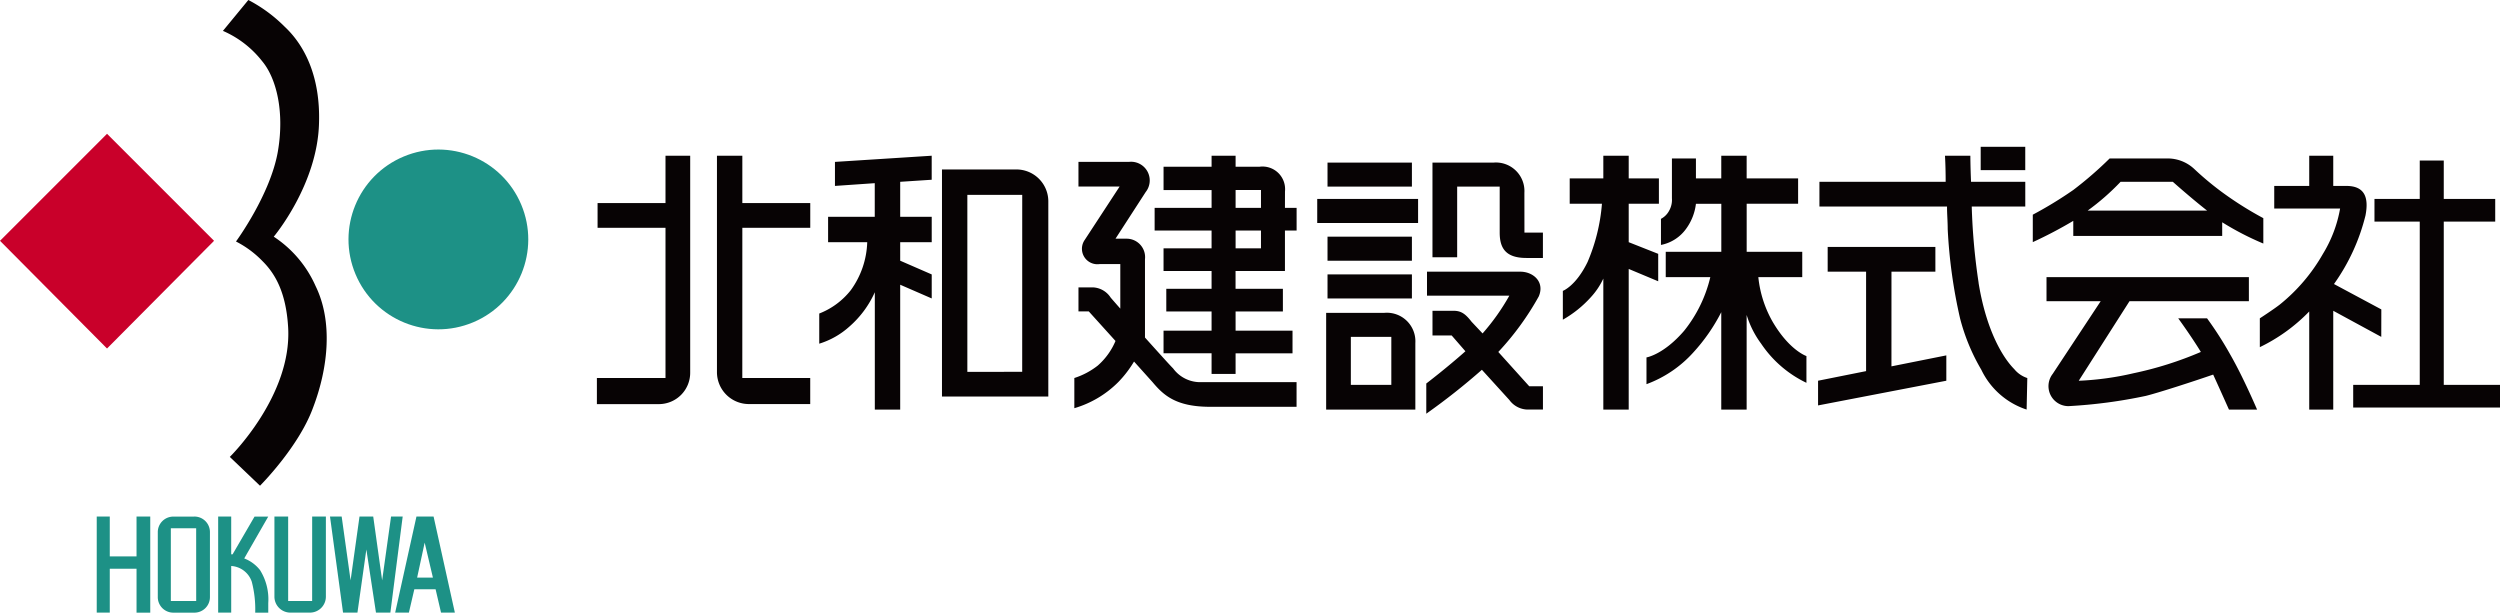
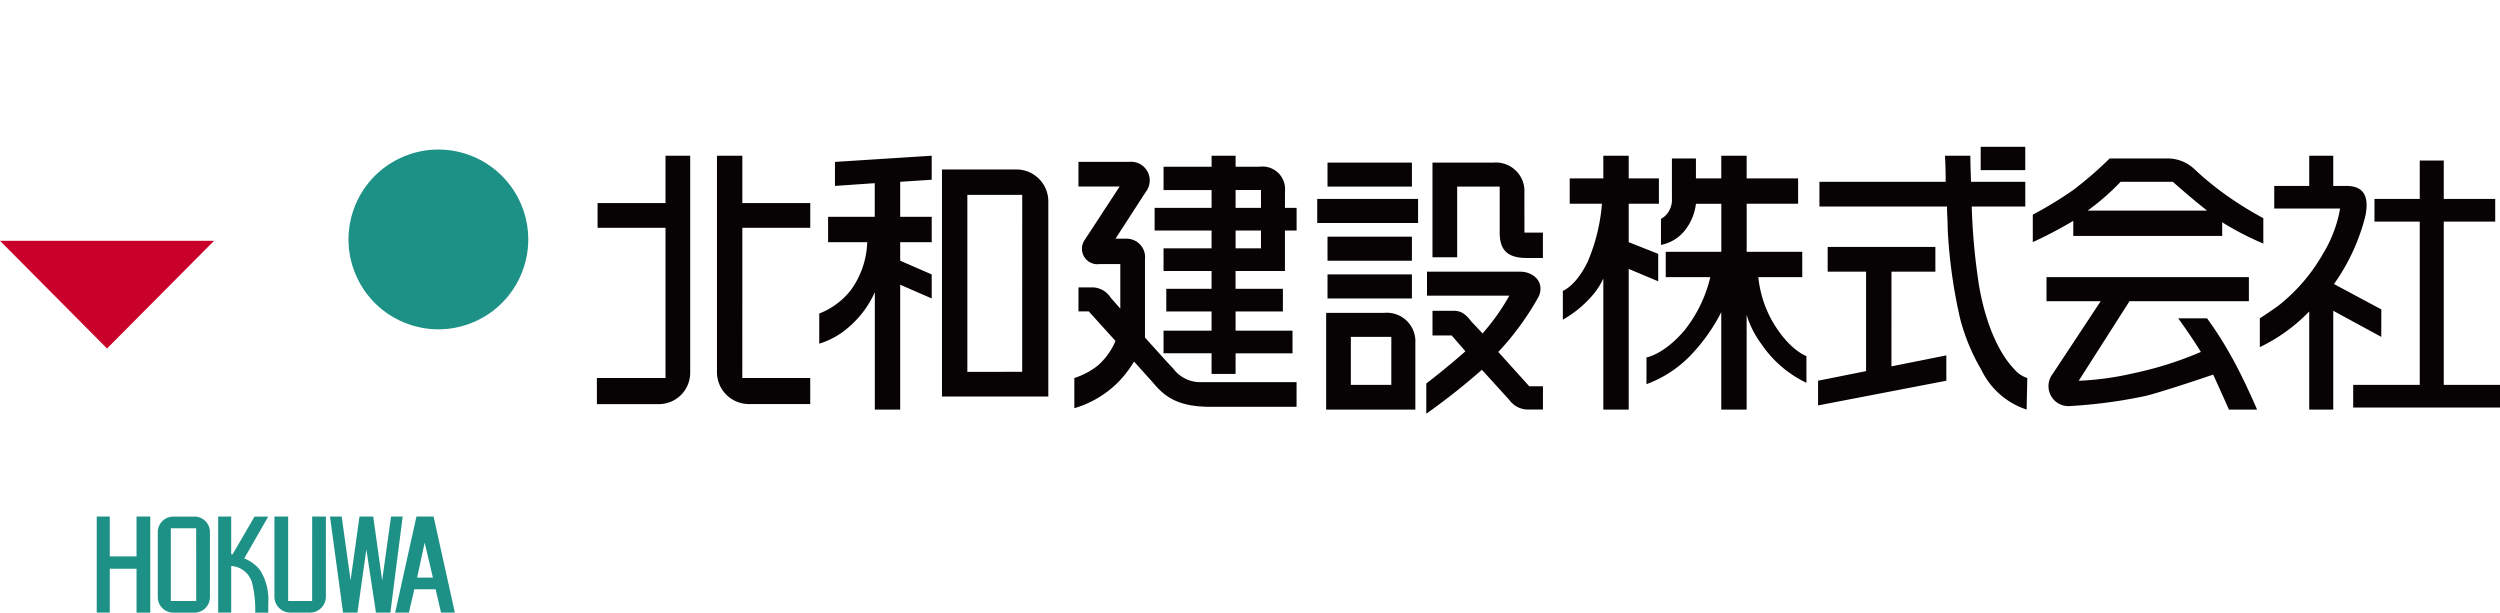
<svg xmlns="http://www.w3.org/2000/svg" width="230" height="56.364" viewBox="0 0 230 56.364">
  <g transform="translate(115 28.182)">
    <g transform="translate(-115 -28.182)">
      <path d="M21.114,96.865H18.652V93.2h-1.2v8.837h1.2V98h2.462v4.04h1.262V93.2H21.114Zm5.3-3.661H24.522a1.428,1.428,0,0,0-1.452,1.452v5.933a1.428,1.428,0,0,0,1.452,1.452h1.893a1.428,1.428,0,0,0,1.452-1.452V94.656A1.428,1.428,0,0,0,26.415,93.2Zm.189,7.764H24.27V94.277H26.6Zm10.667,0H35.063V93.2H33.8v7.385a1.468,1.468,0,0,0,1.452,1.452h1.83a1.468,1.468,0,0,0,1.452-1.452V93.2H37.272Zm-6.249-3.913,2.209-3.85H31.97l-2.02,3.472h-.126V93.2h-1.2v8.837h1.2V97.748A2.126,2.126,0,0,1,31.717,99.2a10.04,10.04,0,0,1,.316,2.84h1.2v-.884a5.064,5.064,0,0,0-.757-3.029A3.362,3.362,0,0,0,31.023,97.054ZM44.53,93.2l-.82,5.87-.82-5.87H41.627l-.82,5.87-.82-5.87H38.913l1.2,8.837h1.325l.82-5.807.884,5.807h1.325L45.6,93.2Zm3.913,0H46.866l-1.957,8.837h1.262l.5-2.146h1.957l.5,2.146H50.4Zm-1.514,5.617.694-3.219.758,3.219Z" transform="translate(-8.553 -45.677)" fill="#1d9186" fill-rule="evenodd" />
-       <path d="M43.636,44.687l-2.778-2.651s5.744-5.618,5.365-11.929c-.19-3.219-1.2-4.923-2.335-6.059a9.217,9.217,0,0,0-2.462-1.83s3.156-4.292,3.85-8.268c.631-3.661-.126-6.753-1.452-8.332a9.238,9.238,0,0,0-3.6-2.777L42.563,0a13.551,13.551,0,0,1,3.346,2.461C47.8,4.229,49.19,7.132,49.065,11.3,48.938,16.979,44.9,21.775,44.9,21.775a10.511,10.511,0,0,1,3.85,4.544c1.578,3.219,1.2,7.448-.253,11.235C47.171,41.153,43.636,44.687,43.636,44.687Z" transform="translate(-19.715)" fill="#070304" fill-rule="evenodd" />
      <circle cx="8.268" cy="8.268" r="8.268" transform="translate(29.51 17.598) rotate(-22.737)" fill="#1d9186" />
-       <path d="M19.693,33.983,9.846,43.892,0,33.983l9.846-9.846Z" transform="translate(0 -11.829)" fill="#c9002a" fill-rule="evenodd" />
+       <path d="M19.693,33.983,9.846,43.892,0,33.983Z" transform="translate(0 -11.829)" fill="#c9002a" fill-rule="evenodd" />
      <path d="M114,31.664h-6.249v2.272H114V47.759h-6.312v2.4h5.744a2.883,2.883,0,0,0,2.84-2.9V27.308H114Zm7.069,2.272h6.249V31.664h-6.249V27.308h-2.335V47.254a2.937,2.937,0,0,0,2.9,2.9h5.681v-2.4h-6.249Zm17.421-4.418v-2.21l-8.9.568v2.21l3.661-.253v3.093h-4.292v2.335h3.6a7.921,7.921,0,0,1-1.514,4.419,6.868,6.868,0,0,1-2.9,2.146V44.6a7.392,7.392,0,0,0,2.777-1.578,9.156,9.156,0,0,0,2.335-3.156V50.662h2.335V39.175l2.9,1.262V38.228l-2.9-1.263v-1.7h2.9V32.926h-2.9V29.707Zm7.826-.947h-6.88V49.463h9.783V31.475A2.937,2.937,0,0,0,146.314,28.571Zm.5,18.619H141.77V30.907h5.049Zm96.7-12.5h13.7V33.431A26.458,26.458,0,0,0,261,35.388V33.052a31.837,31.837,0,0,1-3.976-2.525,27.93,27.93,0,0,1-2.4-2.02,3.578,3.578,0,0,0-2.525-.947H246.86a34.006,34.006,0,0,1-3.345,2.9,36.755,36.755,0,0,1-3.724,2.272v2.525a39.961,39.961,0,0,0,3.724-1.957Zm1.325-2.335a21.753,21.753,0,0,0,3.03-2.651h4.8s1.7,1.515,3.156,2.651Zm-5.743-5.87h-4.1v2.146h4.1ZM226.789,37.976h4.04V35.7h-9.909v2.272h3.534v9.152l-4.418.884v2.272l11.8-2.272V45.676l-5.049,1.01Zm8.016,1.01a57.662,57.662,0,0,1-.631-7.006H239.1V29.707H234.11c-.063-1.452-.063-2.4-.063-2.4h-2.335s.063.947.063,2.4H220.161v2.272H231.9c0,.694.063,1.389.063,2.083a47.071,47.071,0,0,0,1.136,8.205A18.279,18.279,0,0,0,235.057,47a7.046,7.046,0,0,0,4.166,3.661l.063-2.9a2.58,2.58,0,0,1-1.2-.82C237.014,45.865,235.5,43.341,234.8,38.985Zm-29.476-2.651-2.714-1.073V31.727h2.778V29.392h-2.778V27.308H200.28v2.083h-3.093v2.335h2.966a16.966,16.966,0,0,1-1.325,5.365c-1.073,2.209-2.272,2.651-2.272,2.651v2.651a10.325,10.325,0,0,0,2.588-2.083,6.683,6.683,0,0,0,1.136-1.7V50.662h2.335V37.723l2.714,1.136Zm-34.336-5.744a2.08,2.08,0,0,0-2.335-2.272h-2.209v-1.01h-2.209v1.01h-4.419v2.146h4.419v1.641H159v2.083h5.239v1.641h-4.419v2.083h4.419v1.641h-4.166v2.083h4.166V43.4h-4.419v2.083h4.419V47.38h2.209V45.486h5.238V43.4h-5.238V41.636H170.8V39.553h-4.355V37.912h4.544V34.188h1.073V32.105h-1.073Zm-2.209,5.238h-2.335V34.188h2.335Zm0-3.724h-2.335V30.464h2.335Zm11.361,9.657H174.78v8.9h8.206V44.54A2.626,2.626,0,0,0,180.145,41.762Zm.631,6.628h-3.724V43.972h3.724Zm1.894-20.45h-7.764v2.209h7.764Zm-8.711,5.555h9.279v-2.21h-9.279Zm8.711,1.262h-7.764v2.209h7.764Zm-7.764,5.681h7.764V38.228h-7.764ZM277.6,48.39V33.368h4.734V31.285H277.6V27.751h-2.209v3.534h-4.166v2.083h4.166V48.39h-6.123v2.083h13.507V48.39Zm-5.744-6.943L267.5,39.112a18.484,18.484,0,0,0,2.9-6.312c.316-1.641-.063-2.714-1.767-2.714h-1.2V27.308h-2.21v2.778h-3.219v2.083h6.059a11.916,11.916,0,0,1-1.578,4.166,16.348,16.348,0,0,1-3.976,4.67c-.568.442-1.831,1.263-1.831,1.263v2.651a15.987,15.987,0,0,0,4.545-3.282v9.026h2.21V41.573l4.418,2.4ZM160.7,46.875c-.378-.378-1.452-1.578-2.588-2.84v-7.2a1.7,1.7,0,0,0-1.641-1.894H155.4l2.777-4.292a1.718,1.718,0,0,0-1.515-2.778h-4.67v2.272h3.787l-3.219,4.923a1.423,1.423,0,0,0,1.389,2.209h1.893v4.1c-.5-.568-.883-1.01-.883-1.01a2.051,2.051,0,0,0-1.641-.946h-1.325v2.209h.947L155.4,44.35a6.2,6.2,0,0,1-1.641,2.272,6.924,6.924,0,0,1-2.146,1.136v2.777a9.445,9.445,0,0,0,4.04-2.4,10.109,10.109,0,0,0,1.452-1.893l1.7,1.893c1.01,1.2,2.146,2.272,5.3,2.272h7.953V48.137h-8.71A3.094,3.094,0,0,1,160.7,46.875Zm29.918-1.514a25.741,25.741,0,0,0,3.724-5.113c.568-1.326-.505-2.272-1.7-2.272h-8.584v2.209h7.574a20.091,20.091,0,0,1-2.461,3.472l-1.01-1.073c-.5-.631-.884-1.01-1.641-1.01h-1.957v2.272h1.767l1.262,1.452c-1.7,1.515-3.6,2.966-3.6,2.966v2.778A60.651,60.651,0,0,0,189.108,47l2.525,2.777a2.123,2.123,0,0,0,1.767.884h1.325V48.516h-1.262Zm2.4-14.644a2.626,2.626,0,0,0-2.84-2.777h-5.617v8.71h2.272v-6.5h3.913v4.229c0,1.452.568,2.335,2.461,2.335h1.515V34.378h-1.7Zm22.912,11.992a10.362,10.362,0,0,1-1.389-4.229h4.04V36.145h-5.113V31.727H218.2V29.392h-4.734V27.308h-2.335v2.083H208.8V27.561h-2.209v3.661a2.024,2.024,0,0,1-.252,1.136,1.781,1.781,0,0,1-.757.757v2.4A3.721,3.721,0,0,0,207.917,34a4.875,4.875,0,0,0,.883-2.272h2.335v4.418h-5.113V38.48h4.1a12.436,12.436,0,0,1-2.4,4.923c-1.893,2.209-3.472,2.461-3.472,2.461v2.461a10.84,10.84,0,0,0,4.292-2.9,16.7,16.7,0,0,0,2.588-3.723v8.962h2.335v-8.71A8.7,8.7,0,0,0,214.8,44.6a10.438,10.438,0,0,0,4.166,3.6V45.739S217.447,45.234,215.932,42.709Zm39.891-.442h-2.651s1.2,1.641,2.083,3.093a32.681,32.681,0,0,1-6.186,1.957,26.886,26.886,0,0,1-5.049.694l4.671-7.322h10.982V38.48H241.053v2.209h4.986l-4.418,6.691a1.838,1.838,0,0,0,1.452,2.966A46,46,0,0,0,250.2,49.4c1.263-.315,4.545-1.389,6.186-1.957.694,1.515,1.452,3.219,1.452,3.219h2.587s-1.262-2.967-2.461-5.049A32.51,32.51,0,0,0,255.823,42.268Z" transform="translate(-52.774 -12.981)" fill="#070304" fill-rule="evenodd" />
    </g>
  </g>
</svg>